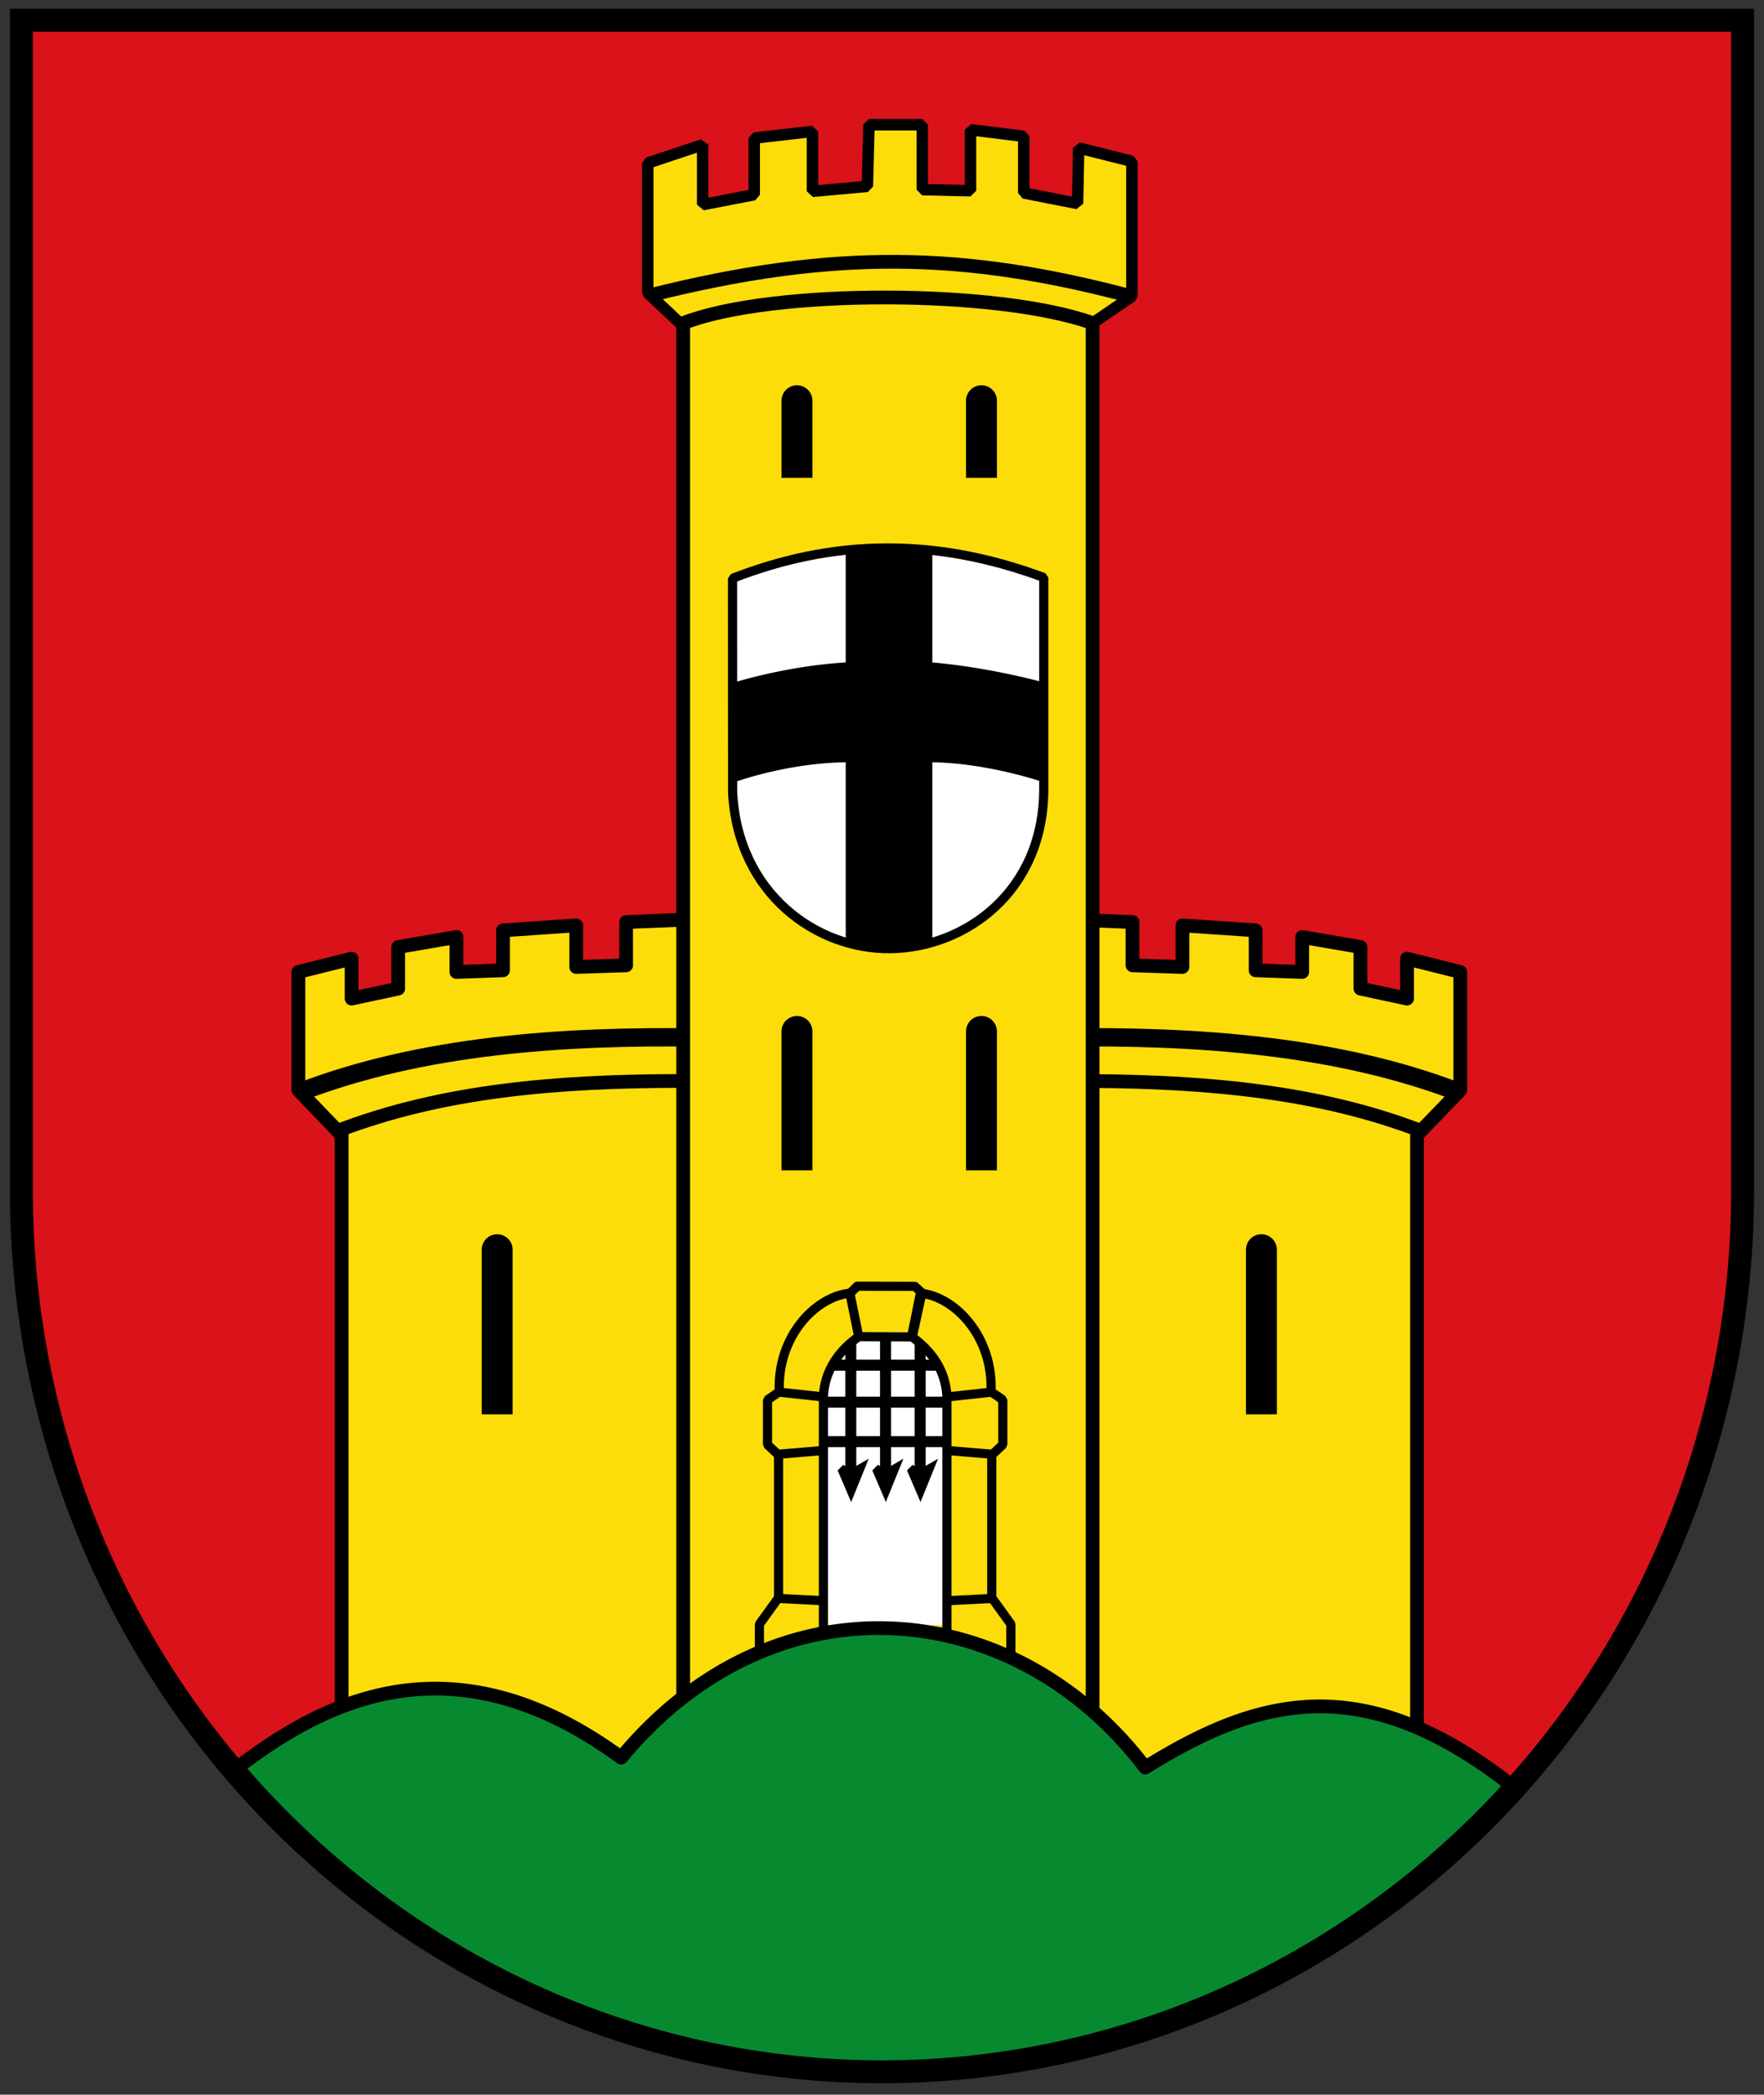
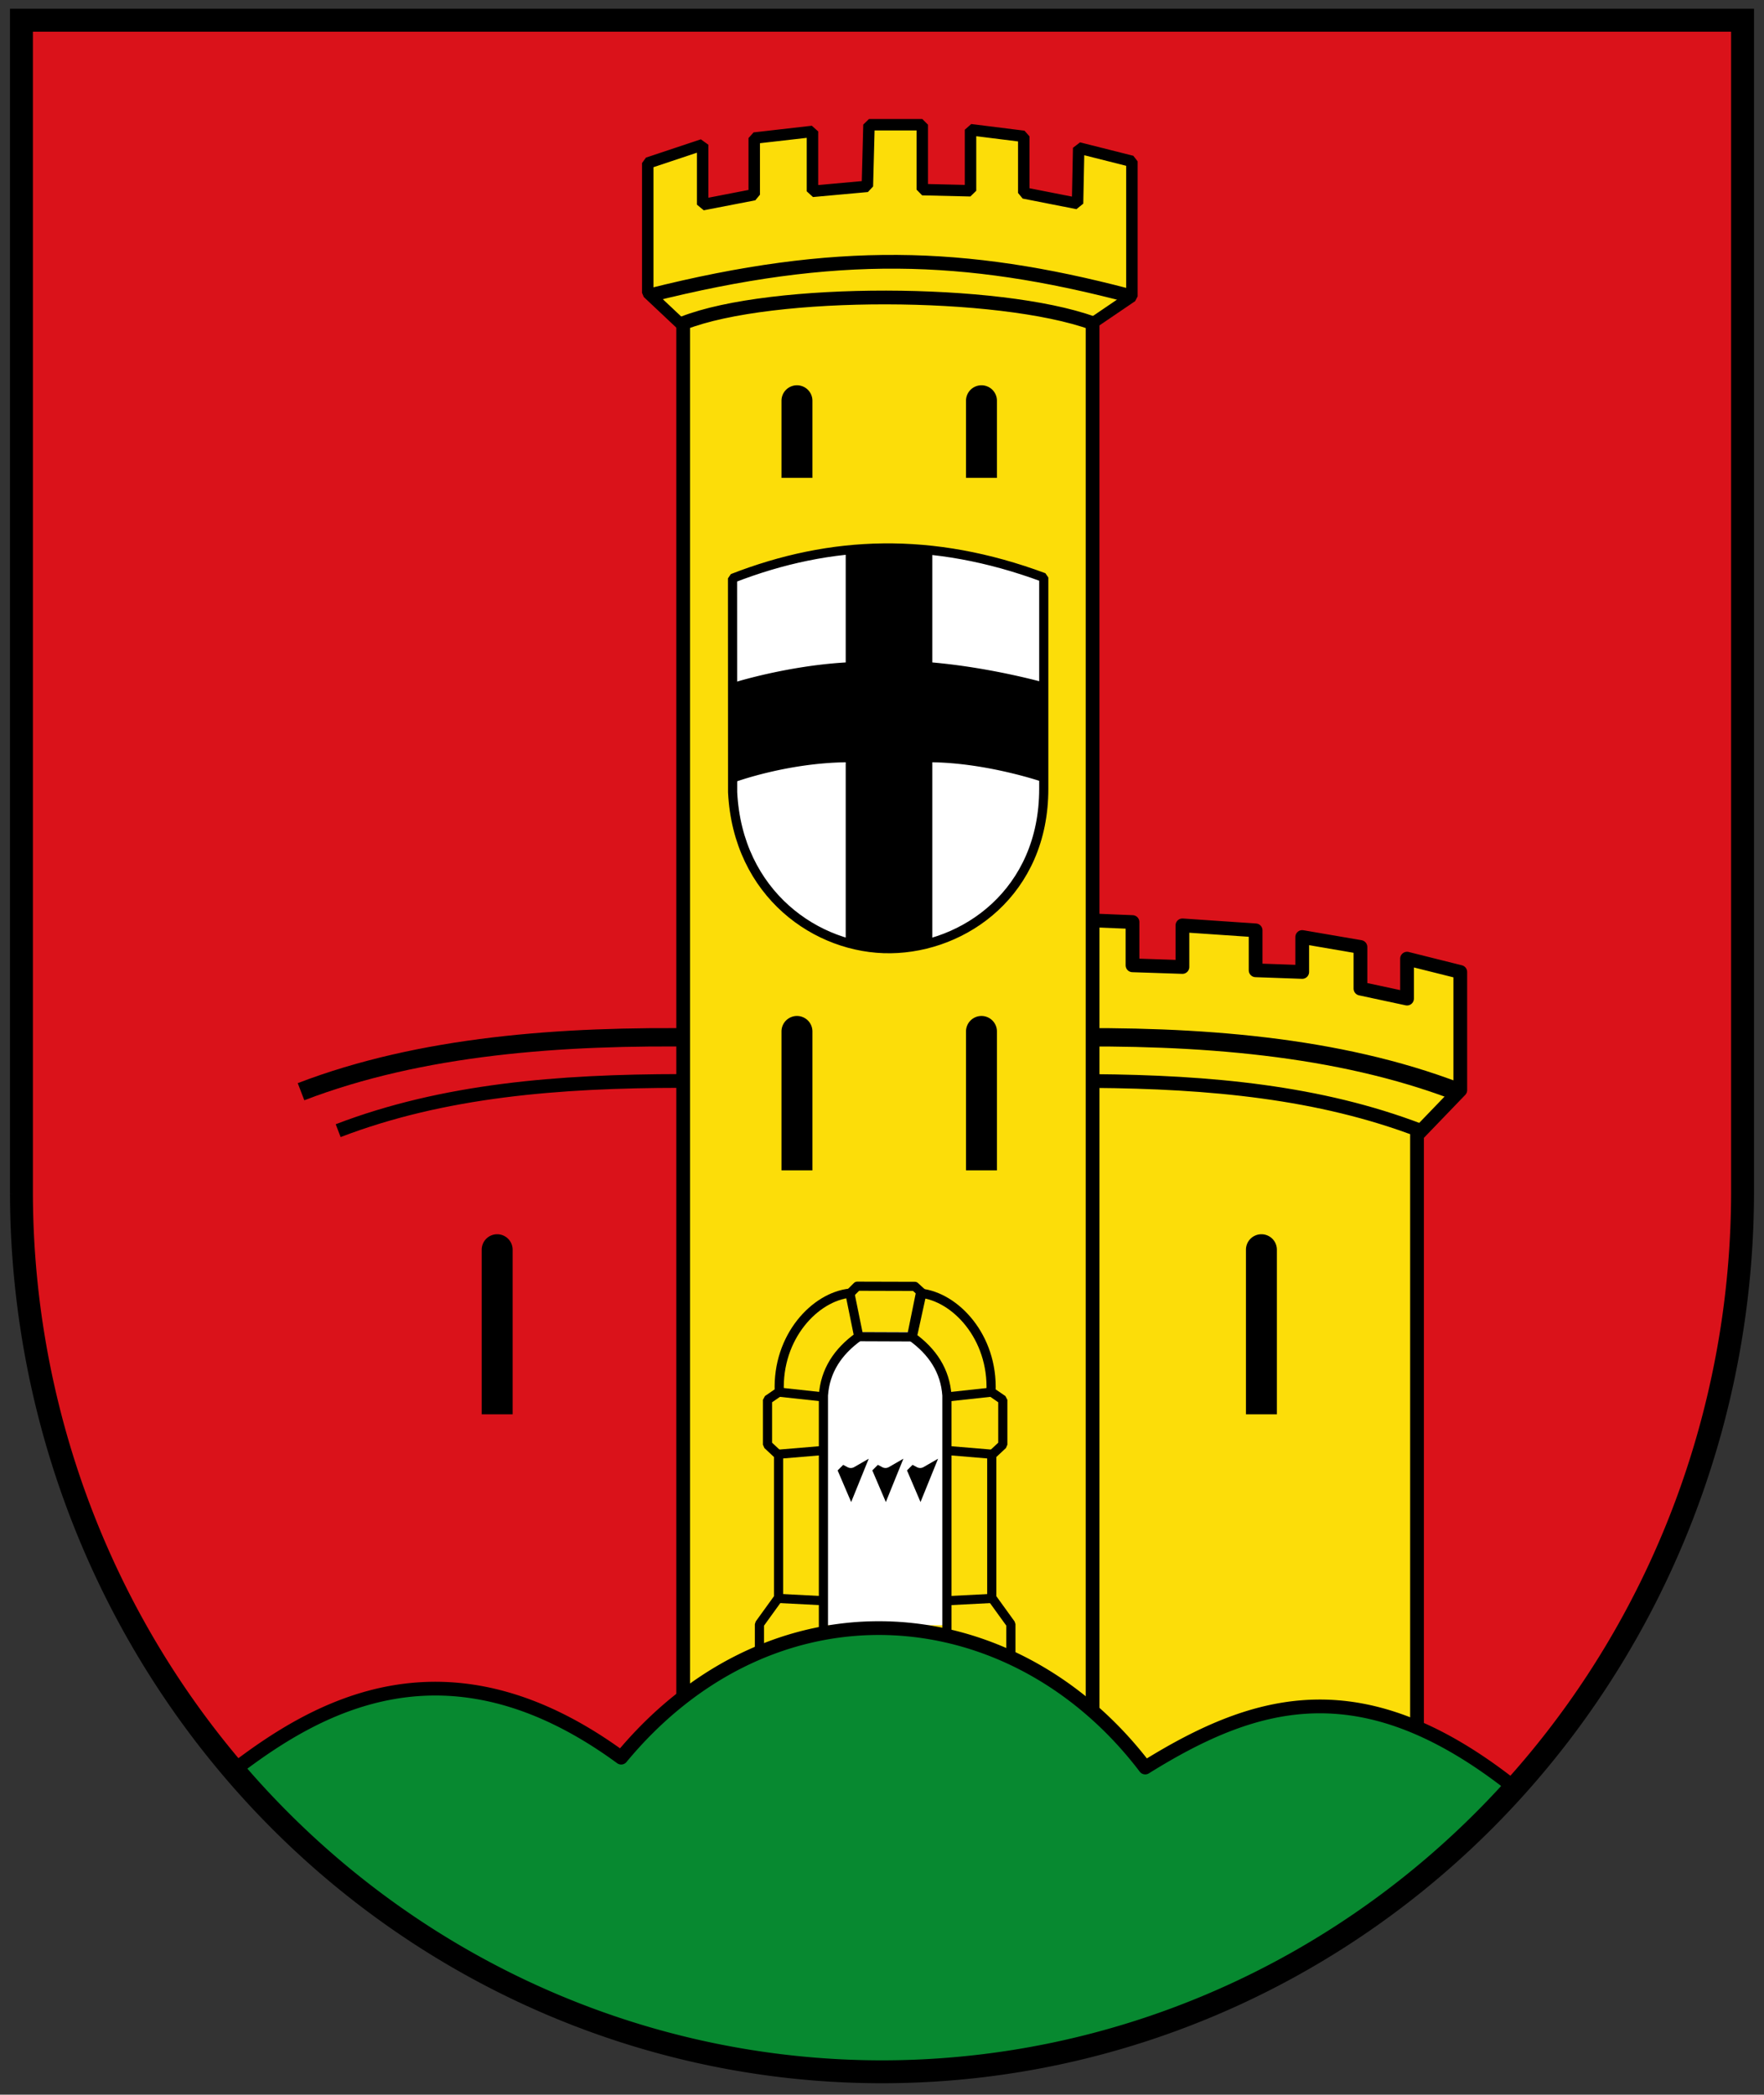
<svg xmlns="http://www.w3.org/2000/svg" xmlns:xlink="http://www.w3.org/1999/xlink" width="385" height="457">
  <rect width="100%" height="100%" fill="#333333" stroke="none" />
  <path d="M4.681 4.407v256.13a187.82 192.098 0 0 0 375.638 0V4.407z" fill="#da121a" />
  <g fill="#fcdd09" stroke="#000" stroke-linecap="round">
    <path d="M153.72 75.52 141.374 63.9V35.576l11.983-3.994v13.07l11.257-2.179V30.127l12.71-1.453v13.07l11.983-1.089.354-13.445 11.63.001v14.162l10.531.246V28.3l11.62 1.453v12.346l11.737 2.308.246-12.136 11.62 2.929v29.468L231.277 75.38z" stroke-linejoin="bevel" stroke-width="2.5" />
-     <path d="m154.45 200.44-17.793.726v9.441l-10.894.363v-9.08l-15.978 1.089v8.715l-10.168.363v-7.626l-12.71 2.179v9.08l-10.168 2.179v-8.715l-11.62 2.905v25.782l9.441 9.804v142.71l82.43 5.447z" stroke-linejoin="round" stroke-width="3" />
  </g>
  <path d="M108.51 269.28a3.371 3.371 0 0 0-3.375 3.375v35.906h6.75v-35.906a3.371 3.371 0 0 0-3.375-3.375" />
  <path d="m229.38 200.44 17.793.726v9.441l10.894.363v-9.08l15.978 1.089v8.715l10.168.363v-7.626l12.71 2.179v9.08l10.168 2.179v-8.715l11.62 2.905v25.782l-9.441 9.804v142.71l-82.43 5.447z" fill="#fcdd09" stroke="#000" stroke-linejoin="round" stroke-linecap="round" stroke-width="3" />
  <path d="M275.31 269.28a3.371 3.371 0 0 1 3.375 3.375v35.906h-6.75v-35.906a3.371 3.371 0 0 1 3.375-3.375" />
  <g stroke="#000">
    <path d="M318.12 238.18c-26.13-10.02-56.665-12.308-87.5-11.812M65.7 238.18c26.13-10.02 56.665-12.308 87.5-11.812" fill="none" stroke-width="4" />
    <path d="M149.11 70.5c19.344-7.562 68.956-7.366 89.35 0v331.22h-89.35z" fill="#fcdd09" stroke-linejoin="round" stroke-linecap="round" stroke-width="3" />
    <path d="M159.88 126.18c21.526-8.388 43.582-9.222 67.924-.185v46.12c0 22.514-17.274 34.646-33.408 34.86-16.13.214-33.408-11.983-34.497-34.13z" fill="#fff" stroke-linejoin="bevel" stroke-width="2" />
  </g>
  <path d="M184.58 119.69v24.837c-12.865.757-24.279 4.351-24.279 4.351v21.781s11.225-4.162 24.279-4.351v39.27c9.05 1.661 18.906 0 18.906 0v-39.27c12.297.189 24.26 4.351 24.26 4.351v-21.781s-11.392-3.216-24.26-4.351V119.69zM173.94 221.66a3.371 3.371 0 0 0-3.375 3.375v30.31h6.75v-30.31a3.371 3.371 0 0 0-3.375-3.375M214.21 221.66a3.371 3.371 0 0 0-3.375 3.375v30.31h6.75v-30.31a3.371 3.371 0 0 0-3.375-3.375M173.94 84.06a3.371 3.371 0 0 0-3.375 3.375v16.82h6.75v-16.82a3.371 3.371 0 0 0-3.375-3.375" />
  <path d="M141.77 64.44c40.641-10.222 68.829-9.304 104.34 0m63.886 182.24c-21.981-8.428-45.966-10.635-71.39-10.828m-164.8 10.828c22.957-8.802 48.1-10.819 74.78-10.842" fill="none" stroke="#000" stroke-width="3" />
  <path d="M214.21 84.06a3.371 3.371 0 0 0-3.375 3.375v16.82h6.75v-16.82a3.371 3.371 0 0 0-3.375-3.375" />
  <path fill="#fff" d="M179.2 290.61h27.12v63.971H179.2z" />
  <g stroke="#000">
    <g stroke-width="2.4">
      <g stroke-linecap="round">
-         <path d="M185.69 290.04v33.876m-7.246-17.999h29.17m-6.784-15.876v33.876m-23.12-9.39h30.28m-14.722-22.486v31.876m-14.815-26.07h29.17" fill="none" stroke-linejoin="round" />
        <path d="m184.24 321.08 1.5 3.508 1.431-3.531c-.932.542-1.906.589-2.931.023z" />
      </g>
      <path d="m191.808 321.076 1.5 3.508 1.431-3.531c-.932.542-1.906.589-2.931.023z" stroke="#000" stroke-linecap="round" stroke-width="2.4" id="a" />
      <use transform="translate(7.569)" xlink:href="#a" />
    </g>
    <g transform="matrix(-1 0 0 1 391.71 -4.564)" fill="#ff0" stroke-linejoin="bevel" stroke-width="2" stroke="#000">
      <path d="M171.08 370.15v-11.234l4.173-5.778v-31.13l-2.407-2.247v-9.79l2.568-1.765c-.494-12.03 7.856-20.741 15.407-21.505l1.926 9.469c-4.58 3.278-7.334 7.481-7.703 12.839v57.13z" fill="#fcdd09" id="b" />
      <path d="m175.24 308.28 9.642 1.045" fill="#ff0" id="c" />
      <path d="m174.86 321.87 9.862-.828" fill="#ff0" id="d" />
      <path d="m175.08 353.29 9.645.494" fill="#ff0" id="e" />
    </g>
    <g stroke-width="2">
      <path d="m187.33 291.63 11.785.046 2.1-9.607-1.551-1.421-12.575-.035-1.729 1.728z" fill="none" stroke-linejoin="round" />
      <g transform="translate(-5.331 -4.564)" fill="#ff0" stroke-linejoin="bevel">
        <use xlink:href="#b" />
        <use xlink:href="#c" />
        <use xlink:href="#d" />
        <use xlink:href="#e" />
      </g>
    </g>
    <path d="M190.48 355.22c-19.569.391-39.32 9.449-54.906 28.25-38.12-27.922-66.6-11.03-84.78 2.938a187.82 192.098 0 0 0 280.125 3.906c-33.2-26.52-56.44-19.946-80.969-4.688-15.356-20.19-37.29-30.849-59.47-30.406z" fill="#078930" stroke-linejoin="round" stroke-linecap="round" stroke-width="3" />
    <path d="M4.681 4.407v256.13a187.82 192.098 0 0 0 375.638 0V4.407z" fill="none" stroke-width="5" />
  </g>
</svg>